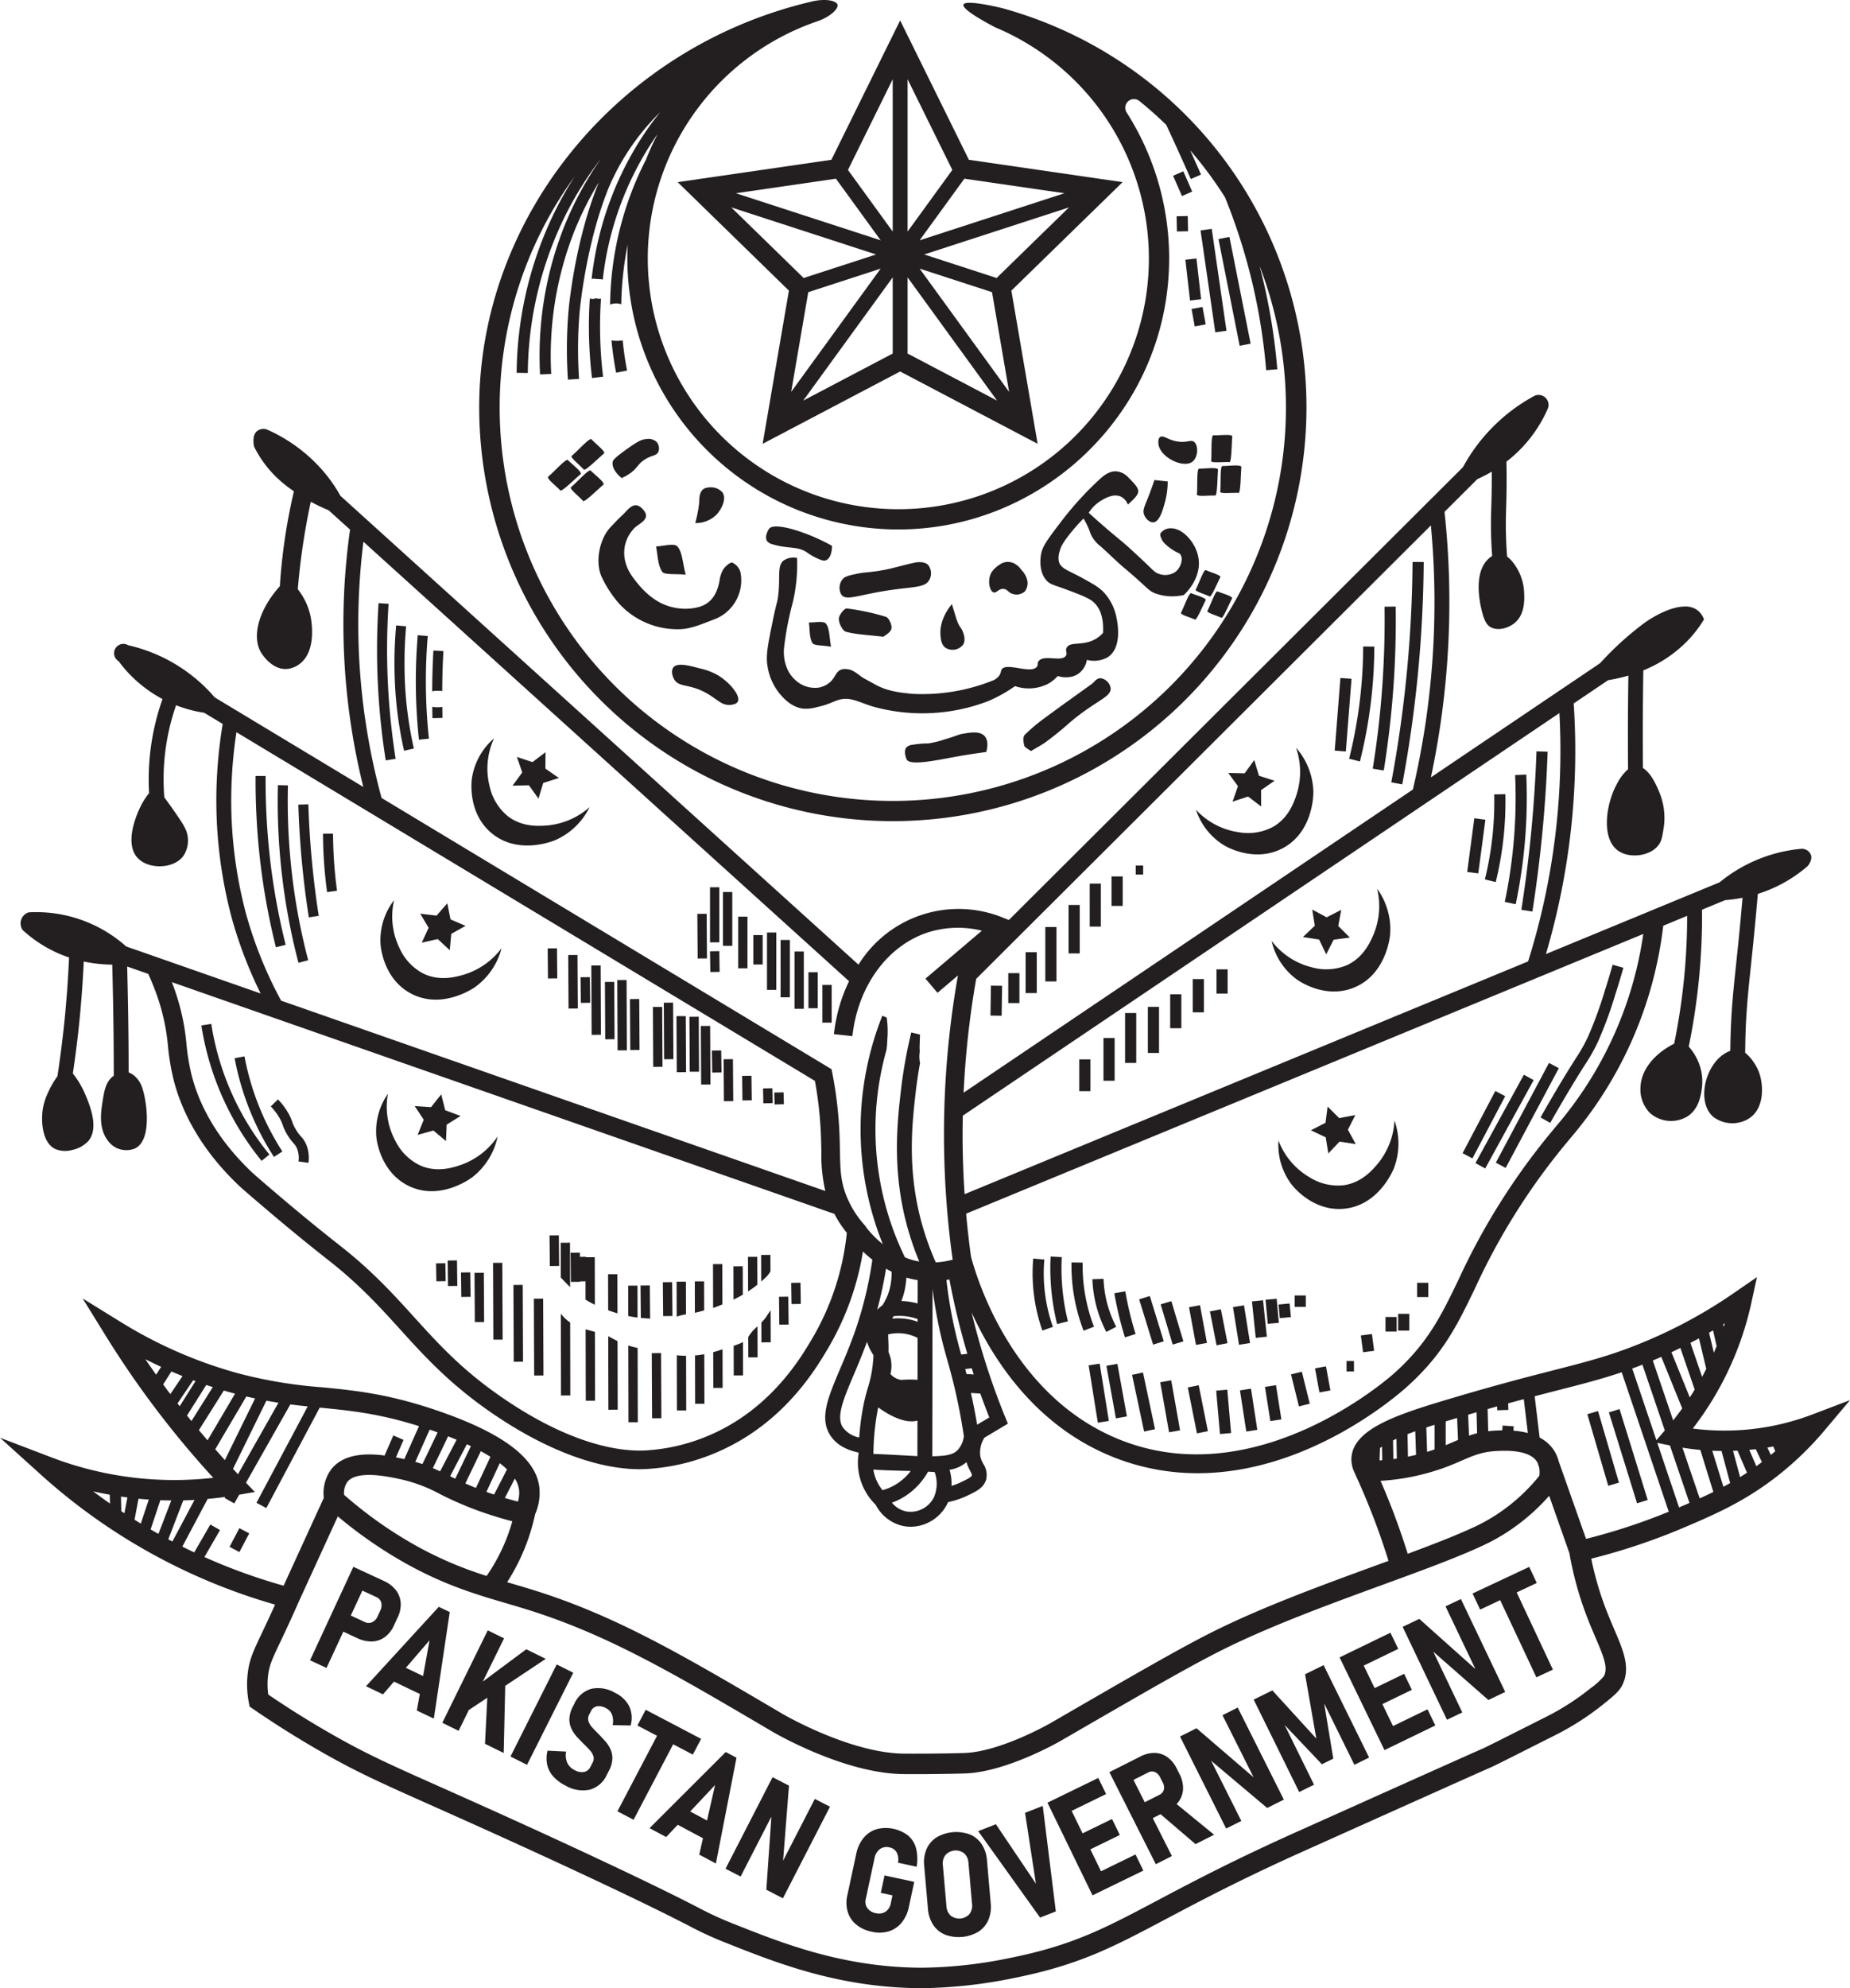
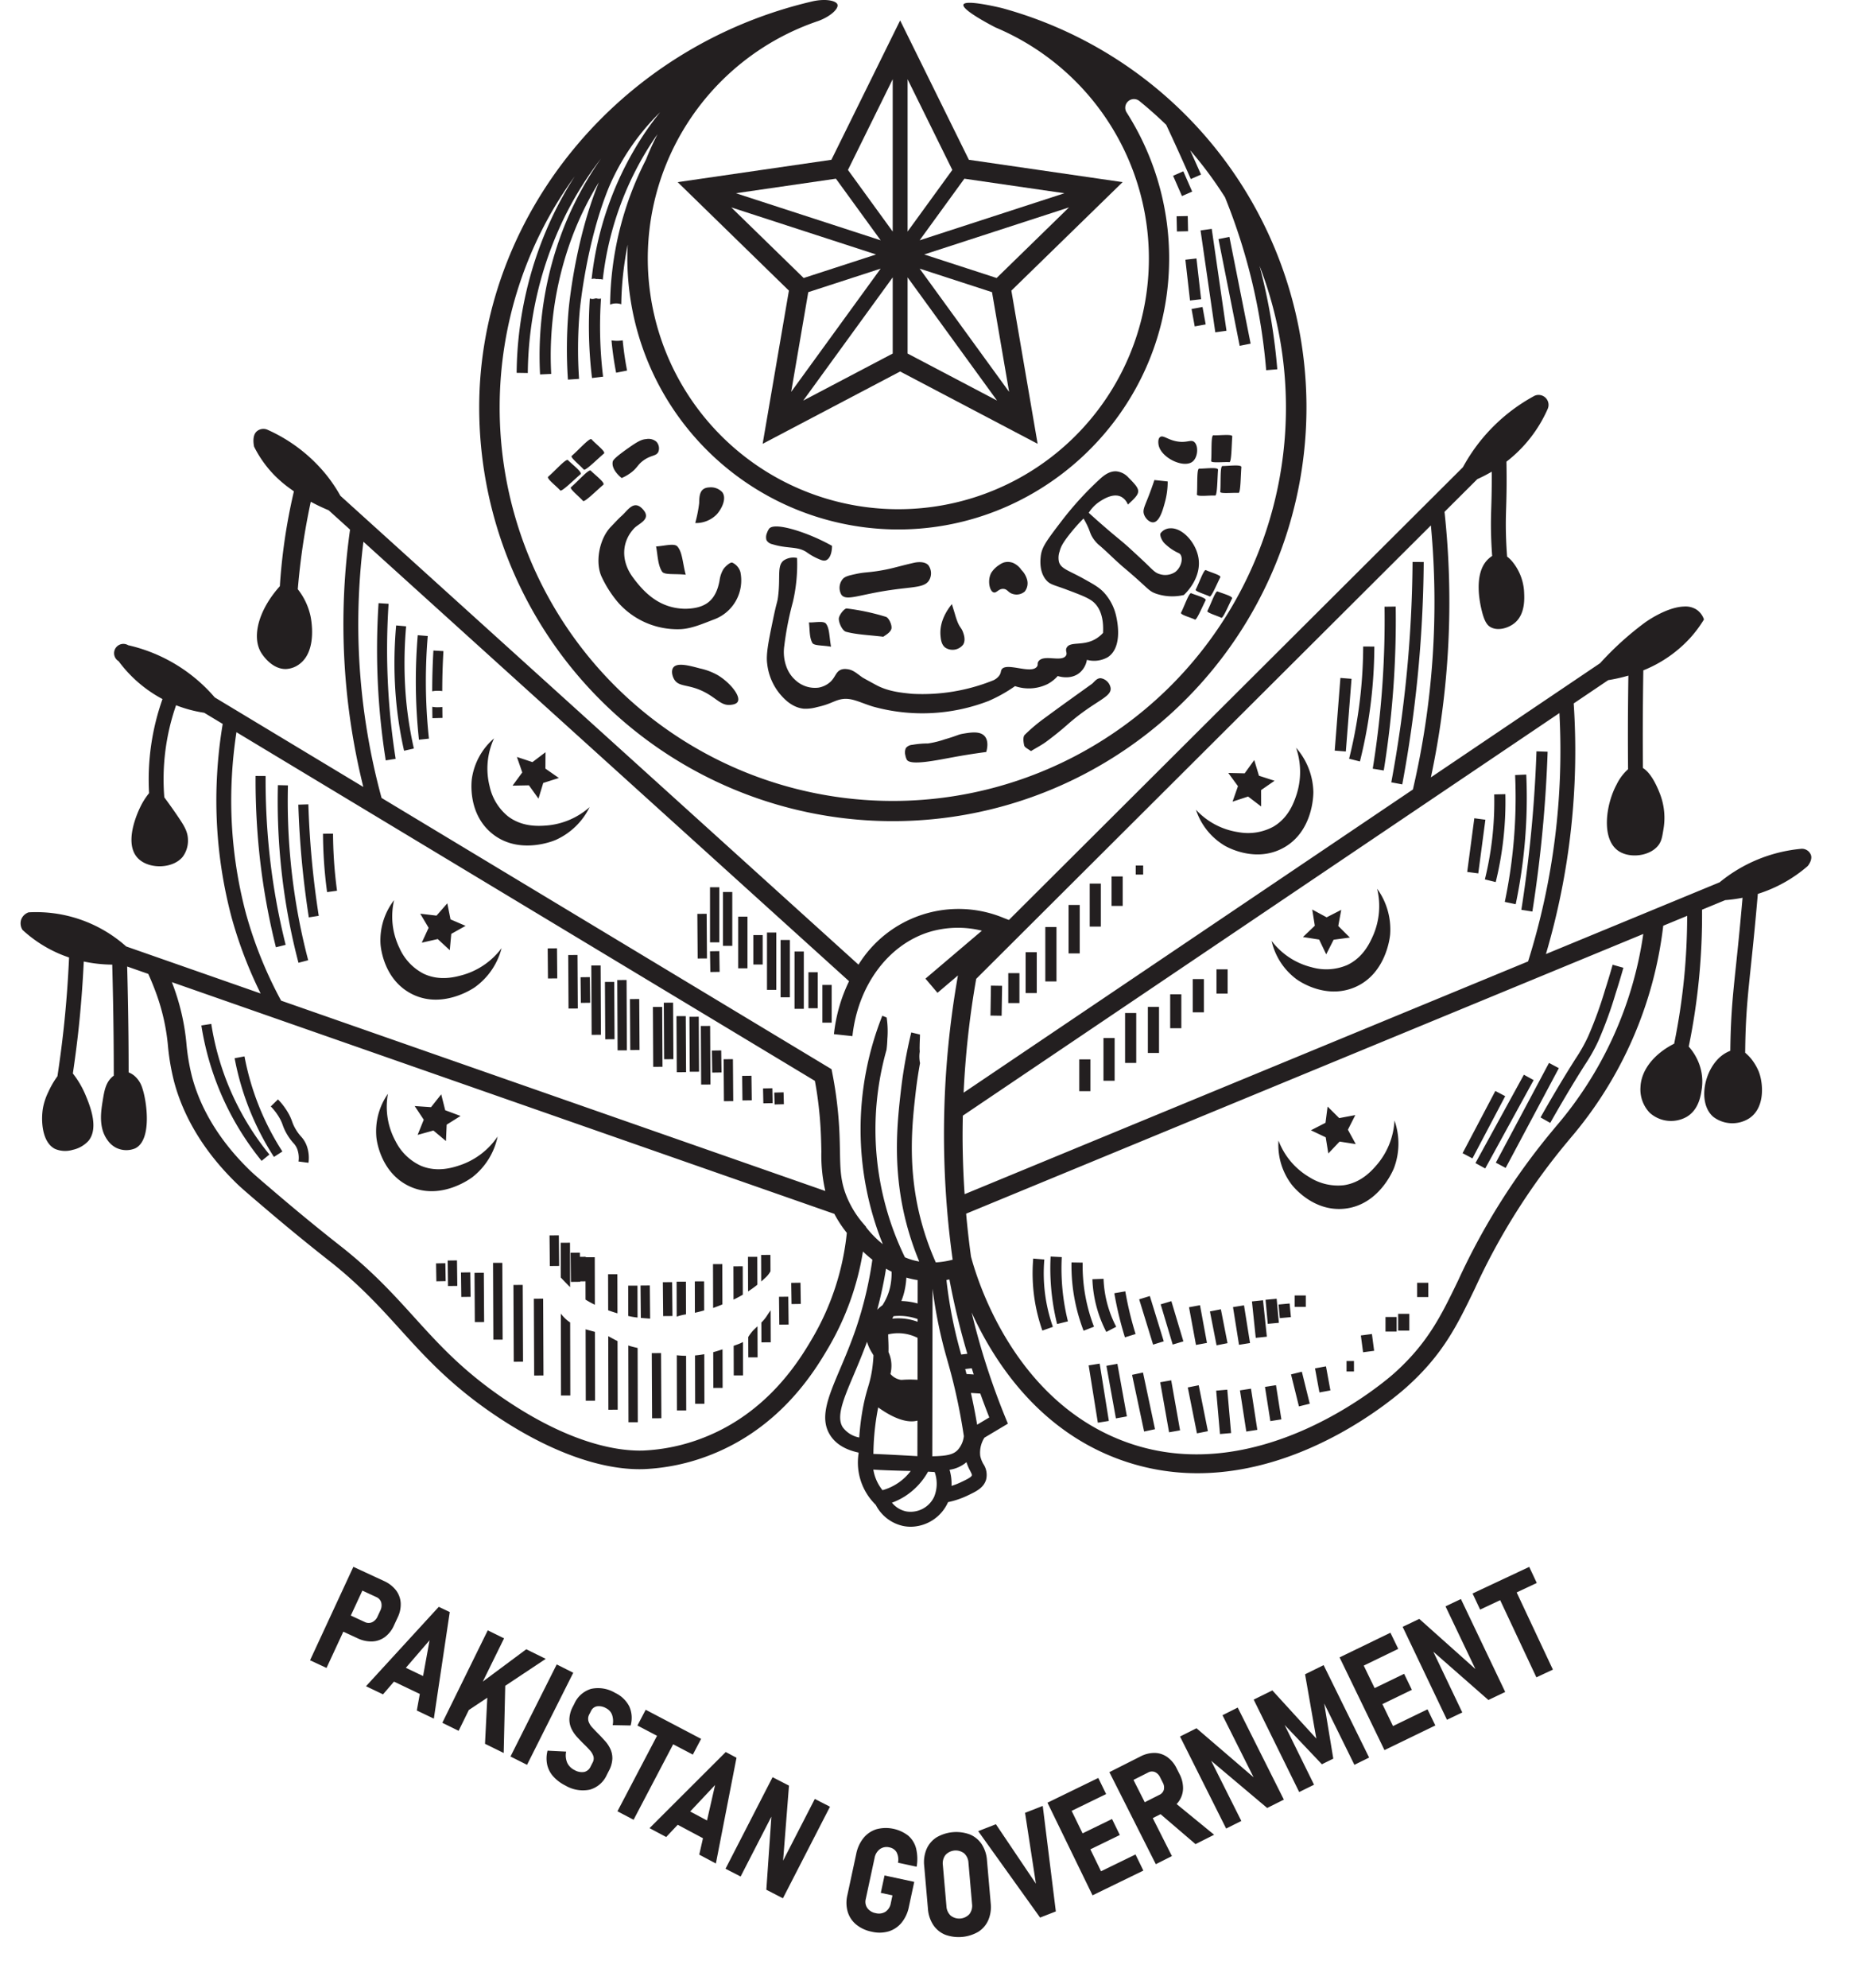
<svg xmlns="http://www.w3.org/2000/svg" id="Layer_2" data-name="Layer 2" viewBox="0 0 497.424 534.283">
  <defs>
    <style>.cls-1{fill:#231f20;}</style>
  </defs>
  <path class="cls-1" d="M362.772,180.991c-.193,2.312-.193,6.936-.771,6.936-1.638-.096-4.913.289-4.913-.289.193-2.312-.096-6.84.578-6.936C359.401,180.702,362.772,180.221,362.772,180.991Zm-7.044,7.649c.578,0,.578-4.624.771-6.936,0-.771-3.372-.289-5.106-.289-.674.096-.385,4.624-.578,6.936C350.912,189.026,354.091,188.544,355.729,188.64Zm3.828-8.982c.578,0,.578-4.624.771-6.936-.096-.674-3.468-.193-5.106-.289-.674.096-.385,4.624-.578,6.936C354.643,179.948,357.919,179.562,359.557,179.659Zm-171.746,2.262c-.545-.409-3.542,2.997-5.313,4.496-.409.409,2.18,2.452,3.27,3.678.409.409,3.678-2.861,5.45-4.36C191.761,185.19,189.036,183.147,187.81,181.921Zm-6.131-2.825c-.545-.409-3.542,2.997-5.313,4.496-.409.545,2.18,2.452,3.27,3.678.409.409,3.678-2.861,5.45-4.36C185.63,182.365,182.905,180.321,181.679,179.095ZM185.97,181.668c.409.409,3.678-2.861,5.45-4.36.409-.545-2.316-2.588-3.406-3.815-.545-.409-3.542,2.997-5.313,4.496C182.292,178.398,184.88,180.442,185.97,181.668Zm170.378,32.73c-.561-.145-1.813,3.508-2.72,5.262-.189.454,2.511,1.221,3.766,1.832.454.189,1.964-3.445,2.871-5.199C360.518,215.687,357.711,214.964,356.348,214.398Zm-7.094.477c-.561-.145-1.813,3.508-2.72,5.262-.145.561,2.511,1.221,3.766,1.832.454.189,1.964-3.445,2.871-5.199C353.423,216.164,350.617,215.441,349.254,214.875Zm5.001.884c.454.189,1.964-3.445,2.871-5.199.145-.561-2.662-1.284-3.918-1.895-.561-.145-1.813,3.508-2.72,5.262C350.3,214.382,353,215.149,354.255,215.76Zm-15.127-19.93c1.683-.158,2.57-3.469,3.128-5.553a20.754,20.754,0,0,0,.702-5.426q-1.787-.192-3.574-.383c-.677,2.043-1.291,3.66-1.714,4.732-.978,2.477-1.453,3.345-1.094,4.459C336.939,194.793,338.084,195.928,339.128,195.83Zm-90.064,44.426a7.68,7.68,0,0,1-5.936-1.787,8.812,8.812,0,0,1-2.659-3.758,11.459,11.459,0,0,1-.596-5.689,82.994,82.994,0,0,1,2.298-11.745,44.514,44.514,0,0,0,1.133-11.874,4.722,4.722,0,0,0-3.624.701c-1.806,1.454-.818,4.312-1.467,9.577-.23,1.863-.305,1.15-1.314,6.004-1.322,6.362-1.975,9.596-1.622,12.187a15.374,15.374,0,0,0,3.421,8.089c.888,1.039,3.109,3.637,6.423,3.957a11.19,11.19,0,0,0,3.561-.434c3.152-.671,4.328-1.539,5.935-1.973,2.991-.809,5.032.546,8.936,1.787a49.474,49.474,0,0,0,31.213-1.447,39.951,39.951,0,0,0,7.149-4,11.475,11.475,0,0,0,8.745-.553,10.015,10.015,0,0,0,2.745-2.17c.147.053,3.477,1.191,5.957-.936a5.783,5.783,0,0,0,1.872-3.404,7.397,7.397,0,0,0,5.702-.766c3.953-2.706,2.462-9.629,2.213-10.781a13.791,13.791,0,0,0-3.299-6.517c-1.322-1.417-2.735-2.199-5.557-3.766-4.023-2.234-6.01-2.621-6.571-4.5a5.17,5.17,0,0,1,.191-2.84c.279-1.12.787-2.18,2.553-4.436a49.461,49.461,0,0,1,3.862-4.372,20.797,20.797,0,0,1,1.117,2.106c.563,1.227.651,1.758,1.021,2.489a8.963,8.963,0,0,0,2.362,2.809c2.193,1.908,4.221,4.003,6.447,5.872,6.525,5.481,6.384,6.12,8.489,6.894a13.597,13.597,0,0,0,7.532.383c.333-.298,4.979-4.585,3.894-10.213-.773-4.006-4.276-7.792-7.405-7.716a3.333,3.333,0,0,0-2.737,1.331c-.305.589.386,2.07,1.058,2.709a13.21,13.21,0,0,0,2.184,1.748c1.495.948,1.788.802,2.112,1.289.765,1.151.131,3.486-1.404,4.66a4.86,4.86,0,0,1-4.213.574c-1.183-.35-1.7-.972-3.729-2.935-0-0-.74-.717-4.122-3.831-1.908-1.757-3.127-2.679-5.005-4.268-1.499-1.268-3.633-3.107-6.197-5.434a9.828,9.828,0,0,1,3.096-3.128c1.002-.629,3.593-2.253,5.681-1.149a4.008,4.008,0,0,1,1.743,2.064c3.708-3.342,3.646-3.758.143-7.277a5.07,5.07,0,0,0-3.164-1.652c-1.945-.163-3.539,1.197-4.494,2.059a88.022,88.022,0,0,0-10.186,11.126c-4.489,5.862-5.5,7.304-5.745,9.83-.087.894-.394,4.067,1.532,6.255,1.054,1.197,1.998,1.215,5.553,2.553,4.147,1.561,6.219,2.344,7.468,3.638,1.068,1.106,2.47,3.325,2.213,7.957a8.485,8.485,0,0,1-2.213,1.745c-3.332,1.808-6.559.5-7.532,2.17-.529.908.283,1.462-.255,2.234-1.23,1.763-5.927-.469-7.34,1.468-.451.618-.021.912-.447,1.468-1.583,2.068-8.115-1.239-9.447.702-.323.471-.115.923-.702,1.723a4.047,4.047,0,0,1-1.851,1.34,50.925,50.925,0,0,1-21.574,3.511c-3.131-.307-6.5-.666-9.638-2.362-3.443-1.861-3.702-2.042-3.702-2.043-1.527-1.07-2.518-2.095-4.213-2.234a3.232,3.232,0,0,0-1.468.128c-1.428.515-1.529,1.917-2.808,3.192A6.351,6.351,0,0,1,249.064,240.255ZM211.61,224.557c3.121-.039,6.297-1.463,9.316-2.608a11.186,11.186,0,0,0,7.143-12.762,4.022,4.022,0,0,0-2.167-2.523c-.507-.203-1.824.932-2.387,1.736a7.872,7.872,0,0,0-1.046,3.057c-.978,5.31-3.688,7.548-9.302,7.609-6.352-.129-10.532-3.654-14.105-8.583-3.096-4.27-3.003-9.402.451-13.054,1.254-1.326,4.726-2.404,2.37-5.059-2.439-2.749-4.049.212-5.684,1.667-1.035.921-1.955,1.972-2.927,2.963-3.151,3.213-4.416,9.765-2.38,13.747a30.39,30.39,0,0,0,4.425,6.773A21.256,21.256,0,0,0,211.61,224.557Zm57.198-10.578c6.095-.86,8.984-.624,10.085-2.723a3.684,3.684,0,0,0-.295-3.915c-1.064-1.141-3.166-.782-3.76-.659-.041.009-.07.015-.123.027-2.306.519-4.59,1.145-5.992,1.483-.367.088-1.939.462-4,.766-2.584.381-3.432.283-5.604.756-1.984.432-2.989.664-3.612,1.453a3.707,3.707,0,0,0-.274,4.131C256.597,217.071,259.913,215.234,268.809,213.979Zm56.126,23.742c-1.098-.036-1.838,1.153-2.325,1.504-4.17,3-8.363,5.97-12.49,9.028a46.086,46.086,0,0,0-5.608,4.699c-.513.526-.358,1.954-.121,2.868.141.544,1.036.893,1.797,1.491,1.532-.932,2.964-1.661,4.233-2.608,2.65-1.977,4.332-3.406,5.685-4.597,7.214-6.348,11.788-7.202,11.512-9.744A3.212,3.212,0,0,0,324.934,237.72ZM222,236.915a16.973,16.973,0,0,0-4.851-1.83c-2.78-.748-6.055-1.63-7.106-.255-.613.802-.335,2.196.17,3.106,1.252,2.255,3.752,1.282,8,3.404,3.527,1.762,4.672,3.865,7.319,3.532.509-.064,1.472-.185,1.83-.851C228.199,242.464,225.23,238.859,222,236.915Zm14.617-35.213c4.197,1.305,6.658.488,9.192,2.106a16.756,16.756,0,0,0,2.808,1.66c1.11.495,1.787.786,2.426.574,1.051-.348,1.656-1.943,1.66-3.894a53.239,53.239,0,0,0-5.872-2.809c-4.754-1.924-9.945-3.218-11.043-1.787a4.305,4.305,0,0,0-.574,1.149,2.79,2.79,0,0,0-.128,1.915A2.323,2.323,0,0,0,236.617,201.702ZM288.043,252.617c-1.554.255-1.441.495-5.021,1.532a25.24,25.24,0,0,1-4.511,1.106,24.267,24.267,0,0,0-4.253.377,2.357,2.357,0,0,0-1.678.841,2.79,2.79,0,0,0-.163,1.912,4.3,4.3,0,0,0,.394,1.222c.926,1.668,7.908.18,12.678-.694,1.984-.363,4.97-.874,8.681-1.362.172-.583.786-2.885-.426-4.255C292.496,251.885,290.036,252.29,288.043,252.617Zm-31.571-27.372c2.857.763,5.896.847,10.034,1.334.338-.302,1.857-1.04,2.161-2.119.257-.914-.658-2.977-1.46-3.227a60.715,60.715,0,0,0-10.533-2.251c-.641-.079-2.159,1.831-2.141,2.801C254.554,222.999,255.531,224.994,256.471,225.245Zm-62.74-45.663c-.366,2.045,1.927,3.962,2.41,4.351a12.529,12.529,0,0,0,2.241-1.253c1.991-1.4,1.933-2.242,3.574-3.447,2.143-1.574,3.572-1.116,4.085-2.425a2.628,2.628,0,0,0-.585-2.665,3.285,3.285,0,0,0-2.693-.684c-1.244.093-2.198.555-4.892,2.455C193.973,178.664,193.794,179.232,193.732,179.582Zm155.864-.029c1.515-1.146,1.698-4.282.511-5.298-.886-.758-1.862.24-4.404-.128-2.687-.388-3.939-1.842-4.787-1.213-.741.549-.408,2.121-.383,2.234C341.294,178.568,347.237,181.337,349.596,179.553Zm-53.46,35.103c.819.267,1.363-1.061,2.715-.933,1.092.104,1.18,1.012,2.504,1.37a3.354,3.354,0,0,0,3.176-.673,3.61,3.61,0,0,0,.591-3.293,5.865,5.865,0,0,0-1.505-2.511,5.282,5.282,0,0,0-2.213-1.872,3.913,3.913,0,0,0-2.437-.137,4.324,4.324,0,0,0-1.234.629,6.862,6.862,0,0,0-2.201,2.146C294.445,211.322,295.022,214.293,296.136,214.656Zm-12.902,14.897a3.602,3.602,0,0,0,4.723-.851c.773-1.235.142-2.894-.085-3.489-.381-1.002-.738-1.033-1.362-2.468a21.503,21.503,0,0,1-.766-2.298c-.3-.974-.571-1.859-.809-2.638-1.188,1.451-3.381,4.599-3.064,8.425C281.96,227.294,282.104,228.767,283.234,229.553Zm-59.995-41.768a4.156,4.156,0,0,0-3.483-1.343c-2.615.09-2.739,2.136-2.771,4.237a36.242,36.242,0,0,1-1.062,5.344,7.81,7.81,0,0,0,5.758-2.299C222.958,192.336,224.454,189.519,223.239,187.785Zm29.204,41.47c-.511-2.716-.367-4.902-1.371-6.201-.622-.804-2.989-.258-4.573-.318.246,1.863.067,3.96.912,5.494C247.85,229.029,250.093,228.836,252.442,229.255Zm-45.437-20.184c.618.957,3.395.521,6.358.839-.873-3.339-.884-6.076-2.248-7.606-.845-.947-3.746-.061-5.724.002C205.86,204.606,205.82,207.234,207.006,209.071Z" transform="translate(-28.993 -55.467)" />
  <path class="cls-1" d="M289.505,98.408,271.021,60.955,252.537,98.408l-41.332,6.006,29.908,29.153-7.06,41.165,36.968-19.435,36.968,19.435-7.061-41.165,29.908-29.153ZM253.754,103.486l12.031,16.559-38.932-12.65Zm-28.138,7.714,38.932,12.65-19.466,6.325Zm20.702,22.78,19.466-6.325-24.061,33.117Zm22.703,16.494L244.96,163.122l24.062-33.118Zm0-32.779-12.031-16.559L269.021,76.757Zm46.168-10.299-38.932,12.65,12.031-16.559ZM273.021,76.757l12.031,24.377-12.031,16.559Zm0,73.716v-20.468l24.061,33.117Zm3.237-22.819,19.466,6.325,4.595,26.792Zm20.702,2.52-19.466-6.325,38.932-12.65Z" transform="translate(-28.993 -55.467)" />
  <path class="cls-1" d="M194.656,155.63a86.504,86.504,0,0,1-1.243-8.693c.023.004.044.016.067.019a9.535,9.535,0,0,0,2.828,0l.111-.026.007.005c.298,3.109.727,5.847,1.174,8.114Zm-3.507,1.063a111.827,111.827,0,0,1-.563-21.002,2.119,2.119,0,0,1-.543.074,2.054,2.054,0,0,1-.683-.119,2.078,2.078,0,0,1-.295.034c-.016,0-.029-.004-.044-.004a2.038,2.038,0,0,1-1.439.002,114.973,114.973,0,0,0,.59,21.373Zm-33.308,8.232c0-50.943,37.137-96.99,89.824-109.145,3.472-.719,6.195-.116,6.506.92.314,1.047-1.669,3.091-5.104,4.386a67.367,67.367,0,1,0,47.575,1.751c-1.195-.617-9.119-4.739-8.598-6.137.516-1.386,9.06.631,10.391.95A111.216,111.216,0,1,1,157.841,164.926Zm5.5,0a105.707,105.707,0,1,0,204.304-38.043c.195.741.393,1.481.578,2.224a162.295,162.295,0,0,1,4.208,25.599l-2.989.248A158.277,158.277,0,0,0,358.362,108.47a106.53,106.53,0,0,0-9.36-12.616c.987,2.186,1.969,4.369,2.918,6.527l-2.747,1.206q-1.754-3.995-3.599-8.053c-.987-2.172-1.995-4.348-3.006-6.511q-3.468-3.369-7.238-6.427a2.333,2.333,0,0,0-3.399,3.108,72.84,72.84,0,0,1,11.328,42.824c-1.908,39.182-35.098,70.039-74.317,69.205A72.921,72.921,0,0,1,197.676,124.915c0-1.239.04-2.47.101-3.697a85.95,85.95,0,0,0-1.737,16.013,4.254,4.254,0,0,0-1.359-.23,4.19,4.19,0,0,0-1.648.324,87.545,87.545,0,0,1,9.659-38.981,72.203,72.203,0,0,1,3.103-6.816c-.198.28-.408.553-.602.834a84.607,84.607,0,0,0-14.129,38.25c-.013-.002-.027-.002-.04-.004a2.055,2.055,0,0,0-.682-.119,1.842,1.842,0,0,0-.216.02,1.801,1.801,0,0,0-.79-.034,1.784,1.784,0,0,0-.611-.113,2.057,2.057,0,0,0-.661.112,87.598,87.598,0,0,1,14.66-39.815q1.776-2.576,3.761-5.024a62.502,62.502,0,0,0-13.735,20.062c-6.251,15.2-7.877,33.251-7.893,33.432a118.057,118.057,0,0,0-.168,18.151l-2.993.204a121.116,121.116,0,0,1,.172-18.614c.066-.755,1.677-18.679,8.107-34.313.016-.04.034-.079.051-.118a86.691,86.691,0,0,0-6.799,13.661,91.22,91.22,0,0,0-6.026,37.85l-2.997.143a94.208,94.208,0,0,1,6.229-39.086,90.124,90.124,0,0,1,10.174-18.945,92.541,92.541,0,0,0-9.814,15.729,97.477,97.477,0,0,0-9.888,41.914l-3-.046a100.462,100.462,0,0,1,10.197-43.193,97.716,97.716,0,0,1,5.435-9.619A105.51,105.51,0,0,0,163.341,164.926ZM365.258,147.814l-5.702-28.681-2.942.585,5.702,28.681Zm-6.49-3.461-3.967-27.384-3.008.424,3.967,27.384Zm-9.806-8.131,2.981-.339-1.245-10.956-2.981.339Zm3.365,1.744-2.951.537.851,4.681,2.951-.536Zm-2.782-31.013-2.383-5.447-2.748,1.202,2.383,5.447Zm-4.193,6.632.085,4.085,2.999-.062-.085-4.085Z" transform="translate(-28.993 -55.467)" />
  <path class="cls-1" d="M41.872,310.277a34.755,34.755,0,0,0,5.692,2.496c-.283,6.288-.754,12.622-1.426,18.865-.467,4.338-1.044,8.717-1.7,13.039a24.444,24.444,0,0,0-2.503,4.345,16.436,16.436,0,0,0-1.404,4.277c-.541,3.279-.279,9.123,3.255,10.915a7.035,7.035,0,0,0,4.723.255,8.084,8.084,0,0,0,4.277-2.426c2.879-3.509.329-9.611-.83-12.383a24.736,24.736,0,0,0-3.372-5.718c.581-3.946,1.106-7.925,1.531-11.876.649-6.027,1.112-12.137,1.403-18.212a38.44,38.44,0,0,0,7.654.837c.17,6.332.293,12.748.359,19.096.038,3.612.052,7.189.057,10.75-.097.073-.195.128-.29.209-1.858,1.57-2.238,3.714-2.681,6.447-.473,2.921-1.181,7.284,1.277,10.66a6.473,6.473,0,0,0,2.298,2.043,6.224,6.224,0,0,0,5.106.191c4.671-2.203,3.163-12.822,1.915-16.34a6.975,6.975,0,0,0-2.17-3.255,6.048,6.048,0,0,0-1.459-.845c-.006-3.284-.017-6.574-.052-9.9-.064-6.165-.184-12.392-.347-18.548q2.835.991,5.67,1.982c.468,1.021,1.066,2.408,1.703,4.075a56.037,56.037,0,0,1,3.614,15.472A61.24,61.24,0,0,0,75.842,346.29c3.855,14.296,13.354,23.784,16.477,26.905,1.385,1.382,3.701,3.354,8.316,7.282,3.874,3.298,9.919,8.35,16.724,13.689l.203.159c8.188,6.438,13.723,12.542,19.074,18.444,6.688,7.376,13.604,15.004,25.499,23.025,13.904,9.378,27.618,14.49,38.794,14.489q.628,0,1.245-.021a55.419,55.419,0,0,0,17.666-3.741c19.268-7.456,28.438-23.029,31.89-28.893a74.488,74.488,0,0,0,9.294-25.839,30.646,30.646,0,0,0,2.529,2.192,102.563,102.563,0,0,1-4.381,18.416c-1.402,4.117-2.939,7.738-4.295,10.934-3.259,7.683-5.614,13.232-2.644,17.855,1.493,2.324,4.058,3.878,7.608,4.635-.002.112-.009.225-.01.337a15.863,15.863,0,0,0,4.308,13.381l.329.339a10.841,10.841,0,0,0,7.453,5.68,10.389,10.389,0,0,0,1.963.188,11.105,11.105,0,0,0,9.918-6.392l.047-.105c.016-.038.031-.076.046-.114a22.869,22.869,0,0,0,5.174-1.733c2.443-1.159,4.374-2.075,5.054-4.281a5.273,5.273,0,0,0-.727-4.237,7.37,7.37,0,0,1-.834-2.156,7.498,7.498,0,0,1,1.122-4.916l6.306-3.763-.65-1.592c-2.17-5.312-4.125-10.783-5.812-16.259-1.22-3.961-2.316-7.985-3.286-12.041,6.056,13.312,18.095,31.79,40.194,39.665a60.834,60.834,0,0,0,20.565,3.54c29.387,0,53.11-20.372,56.242-23.183,9.793-8.791,13.571-16.616,18.354-26.524a175.961,175.961,0,0,1,25.059-39.622l.491-.598a106.993,106.993,0,0,0,25.055-57.198q3.217-1.328,6.433-2.656c-.012,5.632-.282,11.296-.839,16.88a174.448,174.448,0,0,1-2.658,17.478c-5.34,2.692-8.873,7.031-9.054,11.656a9.057,9.057,0,0,0,2.468,6.894,8.559,8.559,0,0,0,9.957,1.106c3.29-1.963,3.814-5.774,4.085-7.745a13.72,13.72,0,0,0-1.447-8.085,14.228,14.228,0,0,0-2.088-3.045,175.542,175.542,0,0,0,3.576-36.792l6.222-2.568a39.95,39.95,0,0,0,4.67-.638c-.318,3.626-.652,7.26-1.009,10.844-.28,2.815-.534,5.23-.762,7.398-.676,6.43-1.123,10.677-1.374,16.804-.083,2.024-.125,4.054-.148,6.076A9.214,9.214,0,0,0,492.128,339c-4.955,3.649-6.805,12.871-2.468,16.596a8.461,8.461,0,0,0,9.617.426c4.389-2.866,3.806-9.458,2.638-12.511a14.409,14.409,0,0,0-2.043-3.489,12.702,12.702,0,0,0-1.64-1.654c.02-2.139.061-4.29.148-6.434.247-5.999.688-10.196,1.355-16.55.229-2.175.483-4.596.765-7.42.404-4.059.782-8.181,1.136-12.282a37.567,37.567,0,0,0,13.402-7.477c.123-.148,1.405-1.729.833-3.077a2.592,2.592,0,0,0-2.741-1.545,40.38,40.38,0,0,0-21.767,8.986q-23.353,9.641-46.705,19.281a192.742,192.742,0,0,0,7.468-67.351q4.639-3.129,9.278-6.257a44.35,44.35,0,0,0,5.423-1.221c-.069,4.808-.117,9.629-.124,14.402-.006,3.528.011,7.136.039,10.753a13.331,13.331,0,0,0-3.082,4.122c-2.909,5.367-4.249,14.81.638,17.936,3.046,1.948,8.272,1.292,10.532-1.532.894-1.117,1.083-2.273,1.404-4.234a17.918,17.918,0,0,0-.893-9.617c-.509-1.304-2.15-5.504-4.601-6.997-.027-3.507-.043-7.004-.037-10.425.008-5.241.063-10.543.145-15.818a34.474,34.474,0,0,0,12.472-8.568,32.898,32.898,0,0,0,3.83-5.106,5.118,5.118,0,0,0-2.043-2.681,5.538,5.538,0,0,0-3.312-.796c-4.907.154-10.602,4.371-10.602,4.371a82.962,82.962,0,0,0-11.966,10.851q-22.75,15.344-45.499,30.687a226.163,226.163,0,0,0,3.664-71.357q4.409-4.394,8.818-8.788a38.91,38.91,0,0,0,3.879-2.005c.012,1.774.005,3.56-.023,5.347-.028,1.855-.07,3.168-.107,4.338-.042,1.342-.078,2.499-.084,4.047-.01,2.926.104,5.913.329,8.919a6.916,6.916,0,0,0-.946.726c-4.382,3.943-2.178,12.684-1.787,14.234.734,2.91,1.536,3.689,2.17,4.085,1.951,1.219,4.818.386,6.511-.957,3-2.381,2.74-6.705,2.617-8.745a13.993,13.993,0,0,0-3.383-8.106,8.207,8.207,0,0,0-1.161-1.06c-.242-3.062-.36-6.106-.35-9.082.006-1.505.041-2.63.082-3.936.038-1.187.08-2.52.109-4.403.042-2.718.025-5.421-.022-8.094a36.459,36.459,0,0,0,11.085-14.167,2.678,2.678,0,0,0-3.529-3.541,47.673,47.673,0,0,0-19.258,19.195Q361.301,241.856,300.263,302.691q-.64-.246-1.28-.492a31.65,31.65,0,0,0-39.16,12.501L120.519,188.706a40.703,40.703,0,0,0-3.711-5.536,42.805,42.805,0,0,0-15.94-12.237,2.731,2.731,0,0,0-2.783.407c-1.401,1.145-.856,3.765-.766,4.17a30.462,30.462,0,0,0,5.702,7.915,33.116,33.116,0,0,0,4.17,3.489c.259.189.536.387.826.589a154.291,154.291,0,0,0-3.14,18.198q-.417,3.744-.637,7.295c-5.648,6.283-7.647,13.495-5.049,17.833.217.363,2.758,4.473,6.638,4.426a6.456,6.456,0,0,0,3.83-1.447c4.692-3.669,2.965-12.133,2.808-12.851a17.72,17.72,0,0,0-3.404-7.149q.305-3.686.783-7.553c.702-5.635,1.635-10.952,2.71-15.953a50.133,50.133,0,0,0,4.799,2.284l5.759,5.209a181.464,181.464,0,0,0,3.567,69.15q-19.975-12.034-39.95-24.067A43.389,43.389,0,0,0,63.46,228.858a2.5,2.5,0,1,0-2.58,4.283,35.27,35.27,0,0,0,11.673,10.114c.045.024.088.043.133.067a64.778,64.778,0,0,0-3.61,25.29,18.911,18.911,0,0,0-2.374,3.75c-.609,1.276-4.712,9.875-.447,13.915,2.994,2.836,9.278,2.635,11.872-.574a7.259,7.259,0,0,0,1.404-4.532c-.026-2.164-.973-3.719-2.553-6.064-1.057-1.568-2.335-3.387-3.805-5.368a60.493,60.493,0,0,1,3.163-24.75,35.383,35.383,0,0,0,7.563,2.021l4.975,2.997a124.572,124.572,0,0,0-1.511,13.563,122.524,122.524,0,0,0,3.898,38.428,114.941,114.941,0,0,0,7.812,20.448q-18.073-6.318-36.146-12.636a36.373,36.373,0,0,0-26.232-9.17,3.247,3.247,0,0,0-1.974,1.85,3.283,3.283,0,0,0,.324,2.871A35.078,35.078,0,0,0,41.872,310.277ZM262.379,428.276a51.715,51.715,0,0,0-1.586,6.822c-.366,2.209-.616,4.438-.774,6.666a7.121,7.121,0,0,1-4.421-2.739c-1.828-2.845.181-7.578,2.96-14.131,1.119-2.636,2.356-5.575,3.556-8.849a11.514,11.514,0,0,0,1.371,3.004c.132.224.253.434.371.644-.036.693-.093,1.456-.186,2.328A30.93,30.93,0,0,1,262.379,428.276Zm9.962-19.117a14.601,14.601,0,0,1,3.381.779l-.001.721a15.218,15.218,0,0,0-6.81-.832c.106-.225.213-.445.322-.656A14.55,14.55,0,0,1,272.342,409.159Zm-.998-4.068a17.368,17.368,0,0,0,.861-2.755,21.128,21.128,0,0,0,.491-3.543c.061.018.128.039.182.055a22.593,22.593,0,0,0,2.862.62l-.01,6.281a18.595,18.595,0,0,0-2.966-.569C272.292,405.131,271.819,405.105,271.344,405.091Zm.612,8.744a11.749,11.749,0,0,1,3.758,1.157l-.019,11.268c-.705-.044-1.414-.072-2.132-.069-.789.004-1.31.036-1.717.062-.234.015-.416.024-.604.024a4.691,4.691,0,0,1-2.827-1.582,9.571,9.571,0,0,0,.264-2.414,8.693,8.693,0,0,0-.788-3.462c.033-1.347-.009-2.4-.047-3.262-.025-.574-.043-1.056-.038-1.509A11.755,11.755,0,0,1,271.957,413.835Zm-3.651-12.385a14.83,14.83,0,0,1-1.867,4.503c-.044.077-.09.161-.134.239a10.649,10.649,0,0,0-1.451,1.25,108.168,108.168,0,0,0,2.371-11.045c.284.16.564.327.855.478.219.114.431.219.641.323A17.413,17.413,0,0,1,268.305,401.45ZM265.122,433.682c2.33,1.678,5.836,3.748,8.97,3.748a6.123,6.123,0,0,0,1.586-.2l-.016,9.546c-4.189-.239-7.429-.409-9.65-.509-.923-.041-1.624-.068-2.179-.085a67.439,67.439,0,0,1,.906-10.428C264.867,434.984,264.994,434.302,265.122,433.682Zm1.155,22.243a11.916,11.916,0,0,1-2.035-3.757,11.701,11.701,0,0,1-.427-1.784c1.837.146,4.883.262,10.052.378a14.302,14.302,0,0,1-7.59,5.164Zm13.895,1.75a6.993,6.993,0,0,1-7.498,3.957,6.658,6.658,0,0,1-3.854-2.348,18.297,18.297,0,0,0,3.538-1.75,18.648,18.648,0,0,0,6.168-6.586c.578.034,1.161.068,1.779.104a9.266,9.266,0,0,1-.134,6.623Zm-.51-10.861.074-45.021a124.539,124.539,0,0,0,3.14,16.191c.271,1.015.543,1.98.826,2.979.625,2.214,1.272,4.503,2.052,7.852.971,4.172,1.777,8.402,2.396,12.58a6.565,6.565,0,0,1-1.697,3.771C285.338,446.288,283.769,446.739,279.662,446.814Zm3.807-47.377c.273-.042.537-.092.802-.141a199.752,199.752,0,0,0,4.82,19.974l-1.654.198c-.236-.837-.468-1.661-.696-2.518A121.663,121.663,0,0,1,283.469,399.437Zm6.833,52.505c-.162.525-1.452,1.138-2.946,1.847a18.883,18.883,0,0,1-2.515.979c.005-.108.008-.216.01-.324a13.339,13.339,0,0,0-.541-4.006,9.023,9.023,0,0,0,4.545-2.043,12.781,12.781,0,0,0,.991,2.328C290.243,451.491,290.358,451.76,290.302,451.942Zm4.692-15.569-3.275,1.954c-.468-2.844-1.037-5.696-1.662-8.533l2.518.163Q293.734,433.187,294.994,436.373Zm-4.72-13.217c.178.559.352,1.118.535,1.676l-1.942-.125c-.119-.464-.236-.913-.35-1.34ZM470.835,306.453a101.593,101.593,0,0,1-23.548,51.805l-.496.604a180.302,180.302,0,0,0-25.696,40.62c-4.543,9.411-8.132,16.846-17.191,24.978-1.44,1.292-35.693,31.517-71.789,18.654-30.172-10.752-40.242-43.177-42.043-49.967q-.793-5.734-1.31-11.53Zm-22.55-59.364a188.878,188.878,0,0,1-8.422,66.74q-75.752,31.272-151.504,62.545-.463-6.639-.54-13.907c-.022-2.394.006-4.791.057-7.189Q368.081,301.183,448.285,247.09Zm-34.559-50.427a221.219,221.219,0,0,1-4.839,70.969q-60.4,40.737-120.8,81.473c.225-4.841.61-9.969,1.204-15.35q.845-7.657,2.181-15.243Q352.599,257.587,413.726,196.662ZM125.445,229.651a178.663,178.663,0,0,1,1.266-28.602Q191.998,260.098,257.285,319.148a42.561,42.561,0,0,0-2.612,6.797,43.813,43.813,0,0,0-1.456,7.426l4.971.537c1.471-13.594,9.604-24.588,20.718-28.007a26.793,26.793,0,0,1,14.095-.33l-15.172,12.886,3.236,3.811,5.499-4.67a244.582,244.582,0,0,0-1.423,76.386l.001.004a23.405,23.405,0,0,1-4.536.724,74.812,74.812,0,0,1-4.447-13.149c-3.146-13.321-1.843-24.79-.98-32.379.304-2.676.706-5.357,1.191-8.025-.022-.12-.046-.24-.066-.361a9.179,9.179,0,0,1-.09-2.022c.015-.251.054-.498.082-.748a12.308,12.308,0,0,1-.032-1.429c.009-1.04.08-2.078.092-3.118l-2.342-.568a129.231,129.231,0,0,0-2.81,15.82c-.894,7.864-2.244,19.75,1.062,33.75a78.766,78.766,0,0,0,3.889,11.988,17.525,17.525,0,0,1-1.883-.422,19.314,19.314,0,0,1-1.967-.707,78.5,78.5,0,0,1-4.951-55.745,26.489,26.489,0,0,0,.229-2.915,24.936,24.936,0,0,0-.187-5.783l-1.171-.465a82.674,82.674,0,0,0,.133,61.38,26.603,26.603,0,0,1-4.503-4.573l.008-.086-.693-.806a26.351,26.351,0,0,1-4.668-7.694c-1.521-3.938-1.579-7.072-1.666-11.816-.051-2.784-.109-5.94-.475-9.977a107.486,107.486,0,0,0-1.569-10.979l-.213-1.088Q192.085,306.347,131.59,269.902A178.616,178.616,0,0,1,125.445,229.651ZM95.12,300.938A118.433,118.433,0,0,1,91.359,263.791c.213-3.862.625-7.736,1.21-11.559q77.762,46.847,155.525,93.695c.402,2.07.922,5.331,1.289,9.384.349,3.856.405,6.917.455,9.617a43.181,43.181,0,0,0,1.064,10.596q-73.161-25.577-146.323-51.153A111.273,111.273,0,0,1,95.12,300.938Zm158.214,80.734a31.861,31.861,0,0,0,3.351,5.102,70.033,70.033,0,0,1-9.265,28.319c-3.211,5.453-11.74,19.938-29.386,26.768a50.338,50.338,0,0,1-16.036,3.407c-5.998.201-18.777-1.281-37.068-13.616-11.393-7.685-17.803-14.754-24.59-22.239-5.491-6.056-11.168-12.317-19.688-19.017l-.206-.162c-6.74-5.288-12.73-10.294-16.569-13.562-4.514-3.844-6.78-5.772-8.026-7.016-2.887-2.884-11.673-11.661-15.181-24.668a56.344,56.344,0,0,1-1.53-8.836A60.352,60.352,0,0,0,75.229,319.469c-.009-.024-.019-.047-.029-.071ZM132.709,259.806c-.955-6.045-1.625-12.209-1.993-18.321a191.81,191.81,0,0,1,.064-23.935l2.694.176a189.026,189.026,0,0,0-.063,23.597c.362,6.025,1.023,12.102,1.964,18.062Zm2.927-14.686a111.053,111.053,0,0,1-.582-11.181c-.008-3.461.144-6.96.452-10.4l2.689.241c-.301,3.358-.45,6.774-.441,10.152a107.763,107.763,0,0,0,.566,10.904,102.331,102.331,0,0,0,1.953,11.78l-2.633.597A104.917,104.917,0,0,1,135.636,245.121Zm6,9.129a148.752,148.752,0,0,1-.837-15.074c-.019-4.322.154-8.701.516-13.013l2.69.226c-.354,4.233-.525,8.532-.506,12.775a145.879,145.879,0,0,0,.822,14.798Zm6.29-8.796c.014.979.014,1.961.041,2.935l-2.699.075c-.028-1.015-.029-2.038-.042-3.058.054.011.095.017.105.019a7.377,7.377,0,0,0,1.414.105A8.716,8.716,0,0,0,147.926,245.454Zm-2.595-4.24c-.028.006-.077.013-.13.023.009-1.62.022-3.24.067-4.848.057-2.038.144-4.091.257-6.103l2.695.152c-.112,1.986-.197,4.013-.253,6.025-.044,1.565-.057,3.142-.066,4.718a8.09,8.09,0,0,0-1.156-.074A7.335,7.335,0,0,0,145.33,241.214ZM105.799,309.375l-2.619.654a183.207,183.207,0,0,1-3.858-20.192c-.458-3.449-.826-7.019-1.093-10.61-.376-5.058-.55-10.184-.515-15.237l2.7.019c-.035,4.98.136,10.033.507,15.018.263,3.539.625,7.057,1.077,10.455A180.451,180.451,0,0,0,105.799,309.375Zm1.583-3.031a172.145,172.145,0,0,1-3.667-39.887l2.699.064a169.463,169.463,0,0,0,3.609,39.262c.547,2.573,1.165,5.173,1.836,7.725l-2.611.688C108.565,311.602,107.938,308.96,107.382,306.344Zm2.721-19.945c-.444-4.861-.746-9.806-.898-14.697l2.698-.084c.151,4.837.45,9.728.889,14.536.468,5.135,1.109,10.325,1.905,15.425l-2.668.416C111.224,296.838,110.576,291.591,110.103,286.399Zm5.997.477c-.161-2.438-.247-4.914-.258-7.359l2.7-.012c.011,2.39.096,4.81.252,7.193.178,2.706.454,5.445.82,8.142l-2.676.363C116.564,292.445,116.282,289.643,116.1,286.875ZM88.159,348.799a76.285,76.285,0,0,1-5.025-17.761l2.668-.416a73.423,73.423,0,0,0,15.627,35.1l-2.094,1.705A76.237,76.237,0,0,1,88.159,348.799Zm7.646,4.136a74.273,74.273,0,0,1-3.728-13.09l2.653-.498a71.382,71.382,0,0,0,10.19,25.56l-2.269,1.465A74.311,74.311,0,0,1,95.805,352.935Zm8.264,2.834a15.507,15.507,0,0,0-2.27-2.975l1.934-1.885a18.238,18.238,0,0,1,2.666,3.492,13.414,13.414,0,0,1,1.144,2.466,10.628,10.628,0,0,0,.902,1.966,12.071,12.071,0,0,0,1.454,2.012,7.487,7.487,0,0,1,1.533,2.438,9.504,9.504,0,0,1,.503,4.655l-2.678-.344a6.833,6.833,0,0,0-.347-3.345,4.914,4.914,0,0,0-1.062-1.648,14.676,14.676,0,0,1-1.739-2.412,13.399,13.399,0,0,1-1.103-2.395A10.646,10.646,0,0,0,104.069,355.769Zm112.51-42.717-.085-12,2.5-.018.085,12ZM176.325,318.415l-.072-8.085,2.5-.021.072,8.085Zm5.532,8.082-.085-14.383,2.5-.016.085,14.383Zm6.213,7.062-.085-18.638,2.5-.012.085,18.638Zm3.659,1.193-.085-15.404,2.5-.014.085,15.404Zm3.319,2.978-.085-18.894,2.5-.012.085,18.894Zm-9.873-12.757-.085-6.894,2.5-.031.085,6.894Zm13.277,12.674-.085-13.702,2.5-.016.085,13.702Zm6.17,4.51-.085-16.086,2.5-.014.085,16.086Zm2.936-2.043-.085-15.191,2.5-.014.085,15.191Zm3.404,3.489-.085-15.063,2.5-.014.085,15.063Zm3.489-.128-.085-14.766,2.5-.014.085,14.766Zm3.064,3.447-.085-15.745,2.5-.014.085,15.745Zm2.979-3.224-.085-5.915,2.5-.035.085,5.915Zm3.149,7.694-.085-11.276,2.5-.02.085,11.276Zm4.979-.206-.085-6.596,2.5-.033.085,6.596ZM176.835,395.693l-.085-8.233,2.5-.025.085,8.233Zm2.934,3.076-.019-9.341,2.5-.006.025,11.932C181.423,400.51,180.595,399.64,179.769,398.77Zm1.325,11.149a9.4,9.4,0,0,0,1.2.934l.041,19.613-2.5.006-.046-22.002A11.176,11.176,0,0,0,181.094,409.918Zm1.4-9.968-.085-7.83,2.5-.027.012,1.124,1.562-.021.002.126,2.424-.006.028,12.777a26.193,26.193,0,0,1-2.503-1.375L186.424,399.794l-1.431.019.001.11Zm6.351,13.398c.036.009.072.017.108.027l.041,18.495-2.5.006-.042-19.184C187.244,412.927,188.046,413.138,188.846,413.348Zm3.671-5.767-.023-9.685,2.5-.006.025,10.508C194.176,408.156,193.343,407.877,192.517,407.581Zm.016,6.949c.826.459,1.657.906,2.503,1.321l.043,18.443-2.5.006Zm5.384-5.424-.019-8.147,2.5-.006.02,8.578c-.492-.058-.984-.123-1.473-.211C198.602,409.258,198.26,409.178,197.918,409.107Zm.66,8.139c.616.17,1.237.32,1.86.462l.046,19.948-2.5.006-.048-20.624C198.15,417.107,198.36,417.185,198.578,417.245Zm5.747,19.356-.085-17.511,2.5-.012.085,17.511Zm-3.025-26.976-.082-8.699,2.5-.023.084,8.926C202.968,409.762,202.133,409.703,201.3,409.626Zm9.644-.337-.023-9.393,2.5-.006.022,8.784A13.782,13.782,0,0,0,210.943,409.289Zm.025,10.376a24.584,24.584,0,0,0,2.5.148l.036,14.673-2.5.006Zm-3.666-10.525-.085-9.106,2.5-.023.085,9.106Zm8.533-.895-.022-8.433,2.5-.006.02,7.807C217.506,407.847,216.675,408.062,215.836,408.244Zm.03,11.471q1.256-.11,2.499-.336l.034,13.32-2.5.006Zm4.872-12.755-.03-11.787,2.5-.006.028,10.838C222.408,406.339,221.575,406.655,220.738,406.96Zm1.56,11.424c.323-.104.646-.203.969-.302l.026,10.362-2.5.006-.025-9.615C221.278,418.697,221.788,418.549,222.297,418.384Zm3.925-13.677-.026-8.938,2.5-.008.022,7.627C227.905,403.862,227.075,404.308,226.223,404.708Zm1.765,11.772a7.775,7.775,0,0,0,.768-.374l.026,8.975-2.5.008-.023-7.96C226.839,416.929,227.417,416.72,227.988,416.48Zm2.153-13.97-.029-9.293,2.5-.008.024,7.491c-.074.06-.146.124-.22.183C231.686,401.463,230.921,401.998,230.141,402.509Zm1.282,10.573c.411-.42.83-.812,1.247-1.2l.026,8.348-2.5.008-.017-5.478A12.356,12.356,0,0,1,231.423,413.083Zm2.246-13.243-.026-7.133,2.5-.01.016,4.406a6.655,6.655,0,0,1-1.087,1.459C234.62,399,234.149,399.425,233.669,399.84Zm1.536,9.211c.314-.499.654-.986.992-1.475l.031,8.611-2.5.01-.019-5.325A10.72,10.72,0,0,0,235.206,409.051Zm3.331,2.39-.085-7.489,2.5-.029.085,7.489Zm3.277-5.528-.085-5.702,2.5-.037.085,5.702Zm-69.191,19.199-.085-20.639,2.5-.01.085,20.639Zm-5.49-3.702-.085-20.639,2.5-.01.085,20.639ZM161.559,394.835l2.5-.01.085,20.638-2.5.01Zm-2.479,2.668.085,13.234-2.5.016-.085-13.234Zm-3.638-.115.085,6.574-2.5.033-.085-6.574Zm-3.574-3.212.085,6.852-2.5.031-.085-6.852Zm-3.128.759.085,4.809-2.5.045-.085-4.809Zm85.5-42.972-.085-4,2.499-.053.085,4Zm3.021.305-.085-3.191,2.499-.066.085,3.191Zm-17.277-35.589-.085-5.574,2.5-.039.085,5.574Zm2.415-7.977h-2.5v-14.809h2.5Zm3.489.937h-2.5V295.17h2.5Zm4.085,6.042h-2.5V301.809h2.5Zm4.085-1.021h-2.5v-7.914h2.5Zm3.66,6.809h-2.5V306.063h2.5Zm3.659,2h-2.5V308.063h2.5Zm3.745,3.106h-2.5v-15.404h2.5Zm3.745-.17h-2.5v-9.659h2.5Zm3.745,3.872h-2.5v-10.127h2.5ZM403.079,265.702c1.752-9.349,3.121-18.884,4.066-28.341,1.023-10.221,1.579-20.611,1.652-30.883l3,.021c-.074,10.364-.635,20.848-1.667,31.16-.955,9.541-2.335,19.162-4.104,28.595Zm-2.32-27.268c.431-6.599.601-13.302.507-19.924l3-.042c.095,6.7-.078,13.483-.514,20.161-.52,7.967-1.427,16.004-2.697,23.886l-2.962-.478C399.348,254.249,400.245,246.308,400.759,238.434Zm-9.022,20.925a126.347,126.347,0,0,0,3.154-18.041c.403-4.007.616-8.082.631-12.111l3,.012c-.016,4.125-.233,8.297-.646,12.4a129.381,129.381,0,0,1-3.229,18.47Zm-.879-1.944-2.991-.234,1.532-19.532,2.991.234ZM438.051,299.959c1.24-7.901,2.224-15.941,2.923-23.899.544-6.185.929-12.471,1.145-18.687l2.998.104c-.218,6.268-.605,12.608-1.154,18.845-.705,8.025-1.697,16.134-2.948,24.101ZM436.374,275.87c.179-4.019.179-8.097,0-12.122l2.996-.134c.184,4.114.184,8.282,0,12.389a139.943,139.943,0,0,1-2.839,22.454l-2.936-.616A136.96,136.96,0,0,0,436.374,275.87Zm-5.995,3.37a87.572,87.572,0,0,0,.376-10.291l3-.067a90.463,90.463,0,0,1-2.596,23.625l-2.914-.716A87.615,87.615,0,0,0,430.379,279.24Zm-3.913,10.936-2.975-.395,1.915-14.425,2.975.395Zm20.968,58.272c2.461-4.152,4.037-6.645,5.188-8.464a43.624,43.624,0,0,0,3.42-6.078,108.501,108.501,0,0,0,4.531-12.473c.716-2.22,1.397-4.478,2.026-6.712l2.889.812c-.64,2.271-1.332,4.565-2.06,6.82a110.469,110.469,0,0,1-4.66,12.804,46.432,46.432,0,0,1-3.611,6.43c-1.141,1.804-2.703,4.274-5.143,8.39-1.44,2.432-2.853,4.87-4.197,7.25l-2.611-1.477C444.56,353.354,445.981,350.897,447.434,348.448ZM431.188,367.911l14.298-26.809,2.646,1.412L433.834,369.323Zm-5.481.112,13.021-23.745,2.631,1.443L428.337,369.467Zm-.805-1.261-2.654-1.398,8.809-16.723L433.71,350.04Zm-126.593-38.335-3-.047.127-8.043,3,.047Zm4.787-3.406h-3v-8.043h3Zm4.66-2.681h-3V311.361h3Zm5.298-3.128h-3V304.596h3Zm6.255-7.532h-3v-13.021h3Zm5.681-7.213h-3V292.915h3Zm5.873-5.553h-3V291h3Zm5.5-8.426h-2V288.064h2Zm-14.181,58.213h-3v-8.553h3Zm6.511-2.809h-3V334.404h3Zm5.809-4.787h-3v-13.404h3Zm6.127-2.681h-3V326.043h3Zm6-6.639h-3v-9.128h3Zm6.064-4.276h-3v-8.937h3Zm6.383-5.043h-3V315.957h3ZM307.331,405.642a46.561,46.561,0,0,1-.528-11.959l2.989.252a43.35,43.35,0,0,0,2.303,18.1l-2.83.996A46.571,46.571,0,0,1,307.331,405.642Zm4.149-6.139a62.373,62.373,0,0,1,0-6.367l2.996.154a59.176,59.176,0,0,0,1.66,17.265l-2.912.721A62.551,62.551,0,0,1,311.48,399.503Zm6.581,5.753a48.83,48.83,0,0,1-.966-10.536l3,.051a45.641,45.641,0,0,0,3.049,17.223l-2.8,1.078A48.879,48.879,0,0,1,318.062,405.256Zm5.811,1.544a33.352,33.352,0,0,1-1.159-7.575l2.998-.109a30.323,30.323,0,0,0,3.406,12.895l-2.661,1.385A33.413,33.413,0,0,1,323.873,406.8Zm6.032,2.428c-.499-2.047-.936-4.142-1.297-6.226l2.956-.514c.35,2.019.772,4.047,1.256,6.028.444,1.821.951,3.651,1.507,5.442l-2.865.891C330.886,412.999,330.363,411.107,329.904,409.228Zm9.13,7.575L335.29,404.633l2.867-.883,3.745,12.17Zm5.273-.012-3.234-10.809,2.874-.859,3.234,10.809Zm6.26.099-1.872-10.128,2.95-.545,1.872,10.128Zm5.536.102-1.788-9.106,2.943-.578,1.788,9.106Zm6.033-.138-1.617-10.128,2.963-.473,1.617,10.128Zm4.5-1.868-1.021-9.787,2.983-.311,1.021,9.787Zm3.232-3.763-.596-6.468,2.987-.275.596,6.468Zm5.881-5.468.34,3.659-2.987.277-.34-3.659Zm4.347.904h-3V403.596h3Zm-55.423,15.253,2.468,15.403-2.962.475-2.468-15.403Zm4.761.056,2.553,14.127-2.952.533L326.481,422.501Zm6.885,2.338,3.234,15.233-2.935.623-3.234-15.233Zm7.584,2.092,2.383,13.447-2.954.523-2.383-13.447Zm6.925,14.258-2.468-12.34,2.941-.588,2.468,12.34Zm8.156-11.743,1.021,11.659-2.988.262-1.021-11.659Zm3.407.188,2.965-.457,1.702,11.064-2.965.457Zm9.688-1.397,1.447,9.191-2.964.467-1.447-9.191Zm6.953-3.616,2.127,8.596-2.912.721-2.127-8.596Zm6.487-1.443,1.191,6.468-2.95.543-1.191-6.468Zm5.525-1.431h2v2.809h-2Zm6.828-7.26.596,4.51-2.975.393-.596-4.51Zm3.651-4.57h3v3.915h-3Zm3.404-.851h3V413.043h-3Zm8.106-4.511h-3v-3.83h3ZM155.872,264.702a17.595,17.595,0,0,1,5.957-10.808,19.325,19.325,0,0,0-1.191,12.851,14.29,14.29,0,0,0,4.936,8.085c3.883,2.954,8.331,2.626,10.468,2.468a19.909,19.909,0,0,0,11.489-4.936,18.653,18.653,0,0,1-9.191,8.851c-.718.305-10.059,4.091-17.192-1.872C154.771,274.008,155.757,265.562,155.872,264.702Zm10.936,1.889,2.611-3.547-1.442-4.162,4.18,1.387,3.512-2.657-.027,4.404,3.612,2.519-4.197,1.335-1.28,4.214-2.567-3.579Zm-35.505,42.552a17.596,17.596,0,0,1,3.658-11.787,19.325,19.325,0,0,0,1.421,12.828,14.29,14.29,0,0,0,6.463,6.925c4.398,2.111,8.69.894,10.751.309a19.909,19.909,0,0,0,10.26-7.149A18.653,18.653,0,0,1,156.637,320.79c-.642.444-9.029,6.033-17.216,1.629C132.099,318.48,131.364,310.008,131.304,309.143Zm12.935-4.352-2.25-3.786,4.374.517,2.905-3.31.86,4.319,4.046,1.74-3.842,2.153-.405,4.386-3.235-2.989-4.296.97Zm-14.015,56.557a17.595,17.595,0,0,1,3.075-11.952,19.325,19.325,0,0,0,2.05,12.742,14.29,14.29,0,0,0,6.796,6.599c4.496,1.893,8.723.466,10.753-.219a19.909,19.909,0,0,0,9.896-7.644,18.653,18.653,0,0,1-6.695,10.863c-.62.475-8.721,6.469-17.116,2.472C131.477,370.635,130.327,362.209,130.224,361.348Zm12.706-4.982-2.434-3.671,4.394.301,2.739-3.449,1.071,4.272,4.126,1.539-3.732,2.339-.189,4.4-3.378-2.826-4.243,1.18ZM376.286,373.792a17.596,17.596,0,0,1-3.534-11.825,19.325,19.325,0,0,0,8.331,9.857,14.29,14.29,0,0,0,9.227,2.146c4.828-.699,7.712-4.102,9.097-5.737a19.909,19.909,0,0,0,4.532-11.655,18.653,18.653,0,0,1-.129,12.76c-.286.726-4.132,10.042-13.384,10.95C382.152,381.1,376.819,374.476,376.286,373.792Zm9.163-12.697-3.979-1.888,3.919-2.01.566-4.368,3.122,3.106,4.329-.811-1.989,3.929,2.109,3.866-4.352-.678-3.025,3.201Zm-14.55-52.789a19.325,19.325,0,0,0,10.783,7.092,14.29,14.29,0,0,0,9.456-.557c4.432-2.039,6.234-6.12,7.099-8.08a19.909,19.909,0,0,0,1.043-12.461,18.653,18.653,0,0,1,3.492,12.273c-.068.777-1.117,10.801-9.733,14.294-7.705,3.124-14.696-1.717-15.401-2.223A17.596,17.596,0,0,1,370.899,308.306Zm8.43-1.033,3.189-3.038-.695-4.349,3.874,2.094,3.922-2.005-.794,4.332,3.118,3.11-4.365.583L385.584,311.928l-1.904-3.972Zm-28.763-34.205a19.325,19.325,0,0,0,11.412,6.027,14.29,14.29,0,0,0,9.36-1.459c4.217-2.453,5.619-6.688,6.293-8.722a19.909,19.909,0,0,0-.154-12.504,18.653,18.653,0,0,1,4.651,11.882c.007.78-.078,10.858-8.32,15.16-7.37,3.847-14.793-.303-15.543-.739A17.595,17.595,0,0,1,350.566,273.068Zm11.286-6.33-2.599-3.555,4.403.1,2.578-3.571,1.266,4.218,4.193,1.349-3.621,2.507.013,4.404-3.504-2.669-4.185,1.373Z" transform="translate(-28.993 -55.467)" />
-   <path class="cls-1" d="M516.512,435.493a66.392,66.392,0,0,1-32.371,3.865,84.958,84.958,0,0,0,15.781-33.902l1.478-6.8-5.728,3.952A130.67,130.67,0,0,1,463.499,418.948c-5.346,1.814-10.391,3.106-16.778,4.743-7.311,1.873-16.407,4.204-30.11,8.335-13.016,3.926-23.824,7.782-24.25,15.243a7.99,7.99,0,0,0,.911,4.068l-.023.011c1.633,3.523,3.179,7.145,4.594,10.761,1.643,4.197,3.143,8.498,4.49,12.812q-1.779.652-3.589,1.313c-13.994,5.113-29.854,10.908-42.986,17.408-9.044,4.478-20.85,11.307-44.399,24.928l-.009.006c-.133.076-13.391,7.646-23.06,7.975-.75.025-4.88.135-9.968.168-.006-.001-3.353.022-6.259,0-14.509-.108-32.489-10.578-32.668-10.684-26.769-15.758-44.454-26.168-66.44-33.104-2.092-.659-4.161-1.268-6.24-1.879q-.681-.2-1.365-.402a54.872,54.872,0,0,0,7.522-18.265,14.212,14.212,0,0,0,1.135-7.286c-.939-7.811-9.835-14.511-27.197-20.485-13.367-4.6-22.407-5.481-31.149-6.334a125.038,125.038,0,0,1-22.645-3.763A120.818,120.818,0,0,1,61.132,410.529l-9.912-6.124,6.127,9.91c3.779,6.112,7.866,12.134,12.146,17.898a256.248,256.248,0,0,0,16.844,20.384,92.589,92.589,0,0,1-43.613-5.528l-13.732-5.242,10.908,9.853a159.58,159.58,0,0,0,63.054,34.995c-.629,1.398-1.271,2.799-1.917,4.186-.628,1.349-1.181,2.515-1.668,3.542-2.171,4.575-3.162,6.663-3.664,9.973a25.734,25.734,0,0,0,.186,8.575l.208,1.119.938.645c5.823,4.001,11.9,7.821,18.062,11.353,9.736,5.58,16.421,8.559,29.74,14.493,3.089,1.377,6.548,2.918,10.501,4.694,4.863,2.185,19.661,8.832,35.528,16.318,13.543,6.39,19.438,9.404,23.339,11.399a94.399,94.399,0,0,0,10.181,4.669c13.539,5.379,30.388,12.072,52.585,12.109h.127a130.602,130.602,0,0,0,24.762-2.778c17.43-3.517,26.249-8.185,40.859-15.919,8.952-4.738,20.092-10.635,36.828-18.14,31.107-13.947,48.242-21.631,50.162-22.445,1.072-.455,6.304-3.094,17.766-8.877l.102-.051a72.416,72.416,0,0,0,12.57-8.144c2.665-2.146,4.133-3.327,4.977-4.97,2.381-4.635.407-9.246-2.09-15.085-.842-1.967-1.795-4.195-2.71-6.692a86.032,86.032,0,0,1-3.479-12.318,168.809,168.809,0,0,0,24.954-8.375c8.364-3.563,17.014-7.248,26.361-14.867A85.906,85.906,0,0,0,519.594,439.834l6.823-8.109Zm-22.323,18.513q-.907.515-1.81.999l-2.997-9.677c.829.038,1.659.045,2.489.055Zm.779-8.655c.4-.013.801-.023,1.2-.043l2.552,5.913c-.62.412-1.238.812-1.853,1.195Zm4.368-.273c.582-.054,1.166-.097,1.746-.166l1.645,3.455q-.749.572-1.492,1.112Zm4.859-.608c.537-.087,1.071-.193,1.606-.292l.508,1.285c-.387.333-.779.66-1.172.985Zm-18.021.636,3.496,11.29q-1.832.905-3.665,1.732l-4.64-13.631C482.963,444.751,484.565,444.96,486.174,445.106Zm-18.311-21.874q1.375-.5,2.742-1.037l6.016,17.675-2.257,2.628Zm5.529-2.161c.763-.318,1.526-.634,2.286-.968l5.626,13.849q-1.174,1.629-2.436,3.207Zm17.158-3.864c-.24.594-.482,1.186-.736,1.774l-1.293-5.379c.357-.205.716-.403,1.072-.612Zm-2.779,6.109c-.366.721-.73,1.443-1.118,2.154l-3.143-9.132c.766-.398,1.532-.797,2.293-1.212Zm-3.111,5.579q-.646,1.055-1.323,2.093l-4.929-12.133c.802-.375,1.601-.762,2.398-1.154Zm7.787-16.885-.147-.647c.15-.092.301-.178.451-.271C492.655,411.401,492.547,411.704,492.447,412.011Zm-59.433,26.542-.092,1.291c-.745.013-1.394.044-1.875.069-.674.035-1.304.095-1.911.168l-.156-5.947c.87-.247,1.724-.488,2.551-.719l.033,1.037,2.998-.096-.057-1.763q2.2-.602,4.2-1.135l1.095,9.104a22.059,22.059,0,0,0-3.877-.631l.083-1.166Zm-9.036,2.715-.234-5.623q1.153-.338,2.258-.657l.148,5.635C425.393,440.809,424.677,441.029,423.979,441.267Zm-3.201-4.748.246,5.896c-.395.168-.792.339-1.195.514-.684.296-1.381.597-2.116.901v-6.391c.164-.05.329-.099.485-.146Q419.517,436.894,420.778,436.519Zm-20.727,8.072q.252-.186.527-.371l.066,3.653c-.241.019-.481.04-.723.056Zm3.588,2.966-.09-5.008q.451-.219.923-.433l.094,5.323C404.26,447.484,403.948,447.518,403.64,447.558Zm3.919-.642-.107-6.048c.685-.267,1.38-.525,2.076-.776l.21,6.342Q408.658,446.695,407.558,446.915Zm5.154-1.289-.217-6.555c.759-.25,1.503-.489,2.218-.713v6.614Q413.723,445.318,412.712,445.626Zm-9.747,14.478c-.876-2.239-1.813-4.471-2.777-6.69a61.722,61.722,0,0,0,16.783-3.401c1.962-.704,3.598-1.412,5.042-2.037,3.179-1.376,5.476-2.37,9.323-2.571,2.208-.114,8.903-.462,10.946,2.929a4.055,4.055,0,0,1,.238.463l-.03.011.327.928a7.302,7.302,0,0,1,.065,2.333A49.886,49.886,0,0,1,431.876,462.161a48.106,48.106,0,0,1-6.611,3.707c-4.753,2.214-10.949,4.617-17.764,7.148C406.136,468.668,404.621,464.335,402.965,460.104ZM159.84,478.966a100.143,100.143,0,0,1-21.21-9.399,112.95,112.95,0,0,1-17.124-12.399,5.254,5.254,0,0,1,.875-3.455c2.566-3.291,11.189-1.415,14.438-.706a40.623,40.623,0,0,1,10.402,3.924,91.867,91.867,0,0,0,12.278,5.185c2.382.808,4.809,1.534,7.242,2.167-.383,1.362-.819,2.709-1.315,4.026A50.084,50.084,0,0,1,159.84,478.966ZM145.02,439.813c.562.193,1.097.389,1.64.585l-4.087,8.509c-.607-.208-1.246-.406-1.914-.597l3.862-8.663C144.69,439.704,144.85,439.755,145.02,439.813Zm23.526,15.941a8.157,8.157,0,0,1-.297,3.238q-1.757-.455-3.506-.978l2.672-5.209A7.102,7.102,0,0,1,168.546,455.755Zm-6.7,1.337c-.192-.064-.387-.12-.578-.184-.521-.177-1.008-.351-1.492-.525l3.596-7.715a22.426,22.426,0,0,1,1.943,1.662Zm-4.883-1.775c-1.027-.411-1.973-.812-2.849-1.202l4.167-8.664q1.38.748,2.581,1.502Zm-5.568-2.469q-.706-.342-1.375-.671l4.503-8.602c.372.171.726.344,1.084.516Zm-4.074-1.983c-.637-.302-1.282-.593-1.939-.875l4.101-8.539q1.176.458,2.283.921Zm-54.337.771c-.451-.477-.893-.965-1.341-1.447L100.623,431.872c1.106.203,2.189.388,3.242.55Zm-6.113-6.72L95.226,430.745c.803.189,1.581.358,2.353.523l-8.121,16.565C88.585,446.87,87.729,445.893,86.87,444.917Zm5.324-14.936L84.794,442.532q-1.17-1.366-2.321-2.745l6.704-10.647c.8.235,1.6.467,2.402.685C91.791,429.881,91.986,429.925,92.194,429.981Zm-18.284-1.046c-.351-.473-.694-.957-1.042-1.434l2.215-3.481q1.487.645,2.983,1.248l-3.264,4.83C74.509,429.708,74.201,429.326,73.91,428.935Zm7.023-2.551q.312.117.624.232l-4.25,6.747c-.195-.251-.385-.504-.579-.755Zm3.523,1.258c.584.198,1.167.395,1.752.584l-5.738,9.113c-.398-.49-.805-.973-1.199-1.466ZM72.316,422.779l-1.345,2.113q-1.468-2.062-2.897-4.158C69.48,421.447,70.896,422.122,72.316,422.779Zm5.954,35.883q1.51-.038,3.02-.123l-5.94,11.173c-.37-.194-.743-.385-1.112-.582Zm-12.036-.446c.921.091,1.844.162,2.769.227L66.849,464.901q-.844-.513-1.681-1.038Zm-3.79,3.909c-.281-.184-.557-.375-.837-.561l-.085-3.928c.574.085,1.15.153,1.726.228Zm-3.934-4.985.052,2.375q-2.284-1.598-4.512-3.274C55.529,456.578,57.017,456.871,58.509,457.139Zm10.978,9.334,2.619-7.857q1.469.055,2.94.068l-3.458,8.981C70.885,467.272,70.183,466.878,69.487,466.474Zm14.472,7.415,4.191-7.244-2.597-1.502L81.215,472.642q-1.608-.757-3.198-1.555l6.812-12.815c1.57-.144,3.138-.319,4.7-.538l-.154.272,2.61,1.479,1.333-2.353,4.203-.719-2.384-2.492L107.056,432.876c1.601.206,3.15.377,4.678.535l-13.782,25.906,2.648,1.408,14.358-26.99.167.017c8.011.782,15.63,1.534,26.529,4.959l-3.95,8.86c-.671-.146-1.428-.306-2.25-.465l2.048-4.698-2.75-1.199-2.353,5.398c-5.025-.653-11.065-.495-14.355,3.723a10.836,10.836,0,0,0-1.991,7.664l-10.808,23.596A154.237,154.237,0,0,1,83.959,473.889Zm374.022,21.616c2.332,5.453,3.402,8.173,2.254,10.408a18.952,18.952,0,0,1-3.533,3.2,66.825,66.825,0,0,1-11.599,7.517l-.102.051c-10.309,5.201-16.53,8.34-17.437,8.725-1.891.802-16.775,7.474-50.264,22.489-16.9,7.578-28.129,13.521-37.151,18.298-14.171,7.501-22.726,12.028-39.375,15.389A122.39,122.39,0,0,1,277.093,584.25h-.11c-21.149-.035-37.459-6.515-50.563-11.721a88.894,88.894,0,0,1-9.708-4.455c-3.932-2.011-9.873-5.049-23.496-11.477-15.914-7.508-30.747-14.171-35.621-16.361-3.958-1.778-7.422-3.322-10.516-4.7-13.56-6.042-19.749-8.8-29.244-14.241-5.691-3.262-11.309-6.775-16.713-10.451a19.889,19.889,0,0,1,.021-5.645c.38-2.508,1.147-4.123,3.195-8.439.493-1.037,1.051-2.215,1.686-3.577,1.108-2.379,2.201-4.796,3.249-7.183l10.552-23.035a118.252,118.252,0,0,0,16.012,11.341c11.53,6.793,20.577,9.451,29.326,12.022,2.044.601,4.079,1.198,6.136,1.848,21.39,6.748,38.86,17.031,65.305,32.599.785.462,19.419,11.324,35.416,11.443,2.946.024,6.337,0,6.337,0,5.895-.038,10.079-.17,10.118-.172,11.024-.373,25.027-8.364,25.657-8.728,23.422-13.548,35.179-20.349,44.065-24.747,12.861-6.367,28.572-12.107,42.433-17.172,10.292-3.76,20.013-7.312,26.954-10.545a53.499,53.499,0,0,0,7.348-4.121,55.07,55.07,0,0,0,10.599-9.301l5.437,15.417a92.189,92.189,0,0,0,4.193,15.693C456.128,491.176,457.112,493.476,457.98,495.505ZM455.446,469.005l-7.365-20.885a9.838,9.838,0,0,0-1.087-2.623,10.099,10.099,0,0,0-4.025-3.711l-1.335-11.1c2.32-.607,4.456-1.155,6.45-1.666,6.411-1.643,11.495-2.947,16.951-4.786L477.682,461.707A163.697,163.697,0,0,1,455.446,469.005Zm25.011-8.455-5.85-17.335,3.386.682,5.26,15.452Q481.861,459.953,480.457,460.55ZM93.353,466.132l2.655,1.396-2.638,5.02-2.655-1.395Zm365.321-31.468L464.29,453.898l-2.879.842-5.616-19.234Zm13.354,23.892-2.865.889-7.574-24.426,2.865-.889Z" transform="translate(-28.993 -55.467)" />
  <path class="cls-1" d="M129.053,496.572a6.155,6.155,0,0,0,3.414-1.177,7.816,7.816,0,0,0,2.457-3.133l.993-2.142a7.91,7.91,0,0,0,.812-3.938,6.278,6.278,0,0,0-1.286-3.389,8.451,8.451,0,0,0-3.257-2.486L126.97,477.89l-2.964-1.375-11.648,25.119,4.431,2.055,4.518-9.743,3.749,1.738A8.579,8.579,0,0,0,129.053,496.572ZM126.426,482.907l3.766,1.746a2.264,2.264,0,0,1,1.308,1.467,3.148,3.148,0,0,1-.284,2.219l-.689,1.486a2.997,2.997,0,0,1-1.491,1.586,2.29,2.29,0,0,1-1.952-.055l-3.766-1.746Zm20.547,4.359-19.571,21.341L131.979,510.79l2.948-3.424,6.946,3.315-.808,4.446,4.577,2.184,4.281-28.637Zm-8.852,16.391,6.373-7.402-1.746,9.611Zm26.719,4.835-.415,18.053-5.023-2.47.616-12.379-4.964,3.3-2.748,5.589-4.382-2.155L160.142,493.584l4.382,2.154-5.716,11.625,11.683-8.69L175.733,501.25Zm18.289-3.508-12.428,24.742-4.448-2.234L178.681,502.749Zm10.597,14.075a5.248,5.248,0,0,0-.184-2.833,3.272,3.272,0,0,0-1.599-1.719,3.805,3.805,0,0,0-2.444-.503,2.221,2.221,0,0,0-1.594,1.258l-.426.831a2.481,2.481,0,0,0-.253,1.935,4.636,4.636,0,0,0,1.068,1.725q.783.841,1.688,1.753.928.946,1.79,1.923a8.423,8.423,0,0,1,1.386,2.155,5.856,5.856,0,0,1,.478,2.609,7.637,7.637,0,0,1-.942,3.176l-.547,1.067a7.125,7.125,0,0,1-4.564,3.964,9.222,9.222,0,0,1-6.566-1.107,10.879,10.879,0,0,1-3.277-2.461,7.058,7.058,0,0,1-1.624-3.153,8.261,8.261,0,0,1,.1-3.758l5.0.251a5.077,5.077,0,0,0,.295,3.008,4.158,4.158,0,0,0,1.954,1.954,3.909,3.909,0,0,0,2.587.512,2.462,2.462,0,0,0,1.706-1.394l.564-1.102a2.244,2.244,0,0,0,.225-1.735,4.444,4.444,0,0,0-.94-1.584q-.687-.781-1.55-1.607-.955-.939-1.882-1.949a9.312,9.312,0,0,1-1.52-2.224,5.837,5.837,0,0,1-.565-2.707,7.864,7.864,0,0,1,.992-3.376l.338-.661a7.191,7.191,0,0,1,4.505-3.992,8.933,8.933,0,0,1,6.449,1.068,8.185,8.185,0,0,1,3.798,3.604,7.474,7.474,0,0,1,.379,5.17Zm16.271,5.147-10.646,20.285-4.341-2.278,10.645-20.285-5.272-2.767,2.221-4.232,14.902,7.82-2.221,4.232Zm14.138,2.081L203.642,546.743l4.476,2.384,3.097-3.291,6.792,3.618-1.003,4.406,4.476,2.384,5.54-28.42Zm-9.567,15.984,6.694-7.114-2.169,9.524Zm33.512-3.381,4.076,2.095-12.652,24.607-4.46-2.293,1.356-19.643-8.271,16.087-4.059-2.087,12.652-24.607,4.41,2.268-1.582,20.166ZM275.301,552.168a12.028,12.028,0,0,1,.157,4.942l-5.013-1.078a4.338,4.338,0,0,0-.383-2.819,2.819,2.819,0,0,0-1.92-1.299,3.09,3.09,0,0,0-2.559.463,3.78,3.78,0,0,0-1.438,2.397l-2.37,11.021a2.958,2.958,0,0,0,.428,2.43,3.528,3.528,0,0,0,2.253,1.361,3.367,3.367,0,0,0,2.616-.372,3.463,3.463,0,0,0,1.44-2.32l.448-2.085-3.14-.676,1.005-4.673,7.988,1.718-1.441,6.702a9.681,9.681,0,0,1-1.979,4.288,7.266,7.266,0,0,1-3.456,2.315,8.899,8.899,0,0,1-4.554.092,9.473,9.473,0,0,1-4.186-1.933,7.088,7.088,0,0,1-2.273-3.41,8.831,8.831,0,0,1-.089-4.499l2.37-11.021a9.9,9.9,0,0,1,1.979-4.337,7.276,7.276,0,0,1,3.472-2.341,9.873,9.873,0,0,1,8.542,1.729A6.739,6.739,0,0,1,275.301,552.168Zm19.067,3.232a9.083,9.083,0,0,0-1.416-4.34,7.057,7.057,0,0,0-3.179-2.619,10.535,10.535,0,0,0-8.963.781,7.051,7.051,0,0,0-2.678,3.13,9.077,9.077,0,0,0-.643,4.52l1.006,11.534a9.085,9.085,0,0,0,1.415,4.33,7.036,7.036,0,0,0,3.18,2.629,10.535,10.535,0,0,0,8.963-.781,7.035,7.035,0,0,0,2.677-3.14,9.087,9.087,0,0,0,.644-4.51ZM289.659,569.832a3.731,3.731,0,0,1-5.024.438,3.679,3.679,0,0,1-1.167-2.564l-.961-11.022a3.681,3.681,0,0,1,.705-2.728,3.731,3.731,0,0,1,5.024-.438,3.705,3.705,0,0,1,1.157,2.566l.961,11.021A3.704,3.704,0,0,1,289.659,569.832Zm19.706-29.063,3.519,28.353-4.233,1.654-16.64-23.225,4.758-1.859L307.529,561.666,304.606,542.628ZM336.416,558.149l-10.092,4.912-3.571,1.739-12.118-24.896,3.744-1.822,9.919-4.828,2.108,4.332-9.272,4.513,2.942,6.044,7.921-3.855,2.092,4.298-7.921,3.855,2.867,5.89,9.272-4.513Zm9.578-18.663a6.213,6.213,0,0,0,1.097-3.412,8.199,8.199,0,0,0-.98-3.921l-.729-1.445a8.077,8.077,0,0,0-2.539-3.07,6.05,6.05,0,0,0-3.379-1.109,8.124,8.124,0,0,0-3.866.97l-3.991,2.015-0-0-4.326,2.184,12.486,24.735,4.326-2.185L338.944,544.048l2.096-1.058,9.407,8.05,4.997-2.522-10.086-8.248A6.583,6.583,0,0,0,345.994,539.486Zm-12.233-5.707,3.94-1.989a2.091,2.091,0,0,1,1.823-.12,2.843,2.843,0,0,1,1.407,1.433l.704,1.395a2.676,2.676,0,0,1,.288,1.924A2.133,2.133,0,0,1,340.73,537.791l-3.94,1.989Zm28.029-19.438,12.401,24.735-4.483,2.247-15.059-12.686,8.108,16.171-4.08,2.046L346.275,522.121l4.433-2.223,15.347,13.176-8.362-16.678Zm23.094-11.403,12.237,24.838-3.959,1.951-8.127-16.495,2.451,14.834-3.066,1.511-10.022-10.567,7.914,16.063-3.993,1.967-12.236-24.837,5.021-2.474,11.82,12.942L379.896,505.396Zm30.04,16.209-9.28,4.496 0.0 0-4.395,2.13-12.074-24.918,1.758-.852-0-0,11.917-5.774,2.101,4.336-9.28,4.497,2.931,6.049,7.928-3.841,2.084,4.302-7.928,3.841,2.857,5.895,9.279-4.497Zm6.876-33.974,11.914,24.974-4.526,2.159L414.38,499.329l7.789,16.326-4.12,1.965-11.915-24.973,4.476-2.135L425.696,503.986l-8.033-16.839Zm24.733,18.963-4.437,2.084-9.738-20.736-5.39,2.531-2.031-4.327,15.233-7.153,2.031,4.326-5.407,2.539Z" transform="translate(-28.993 -55.467)" />
</svg>